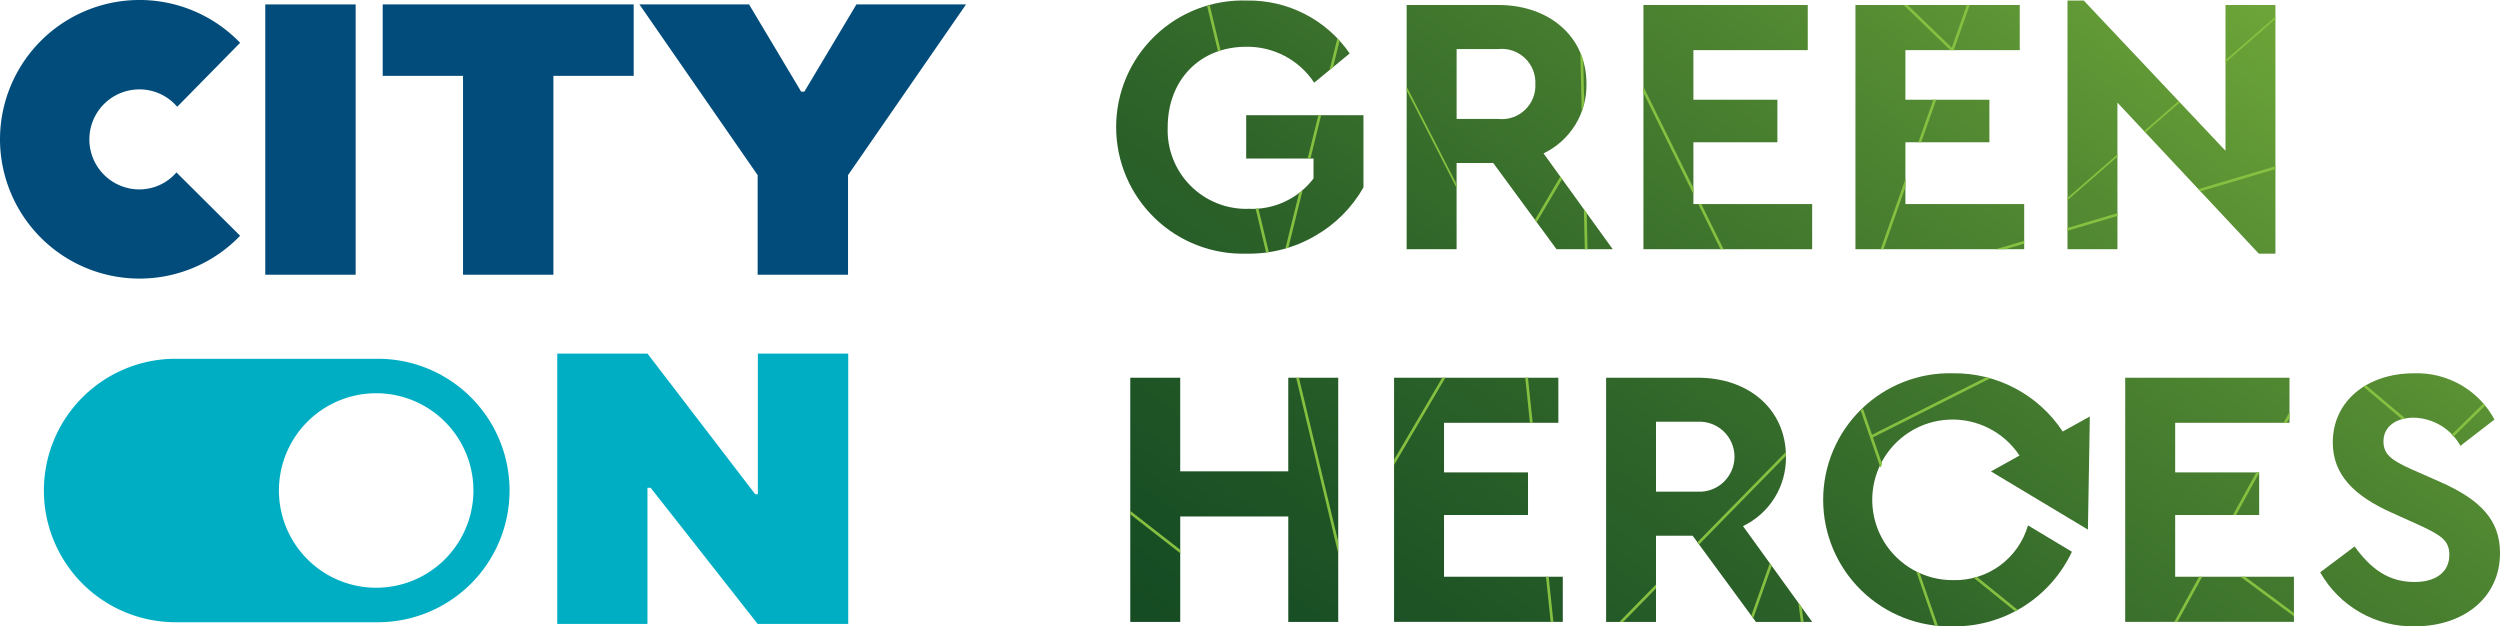
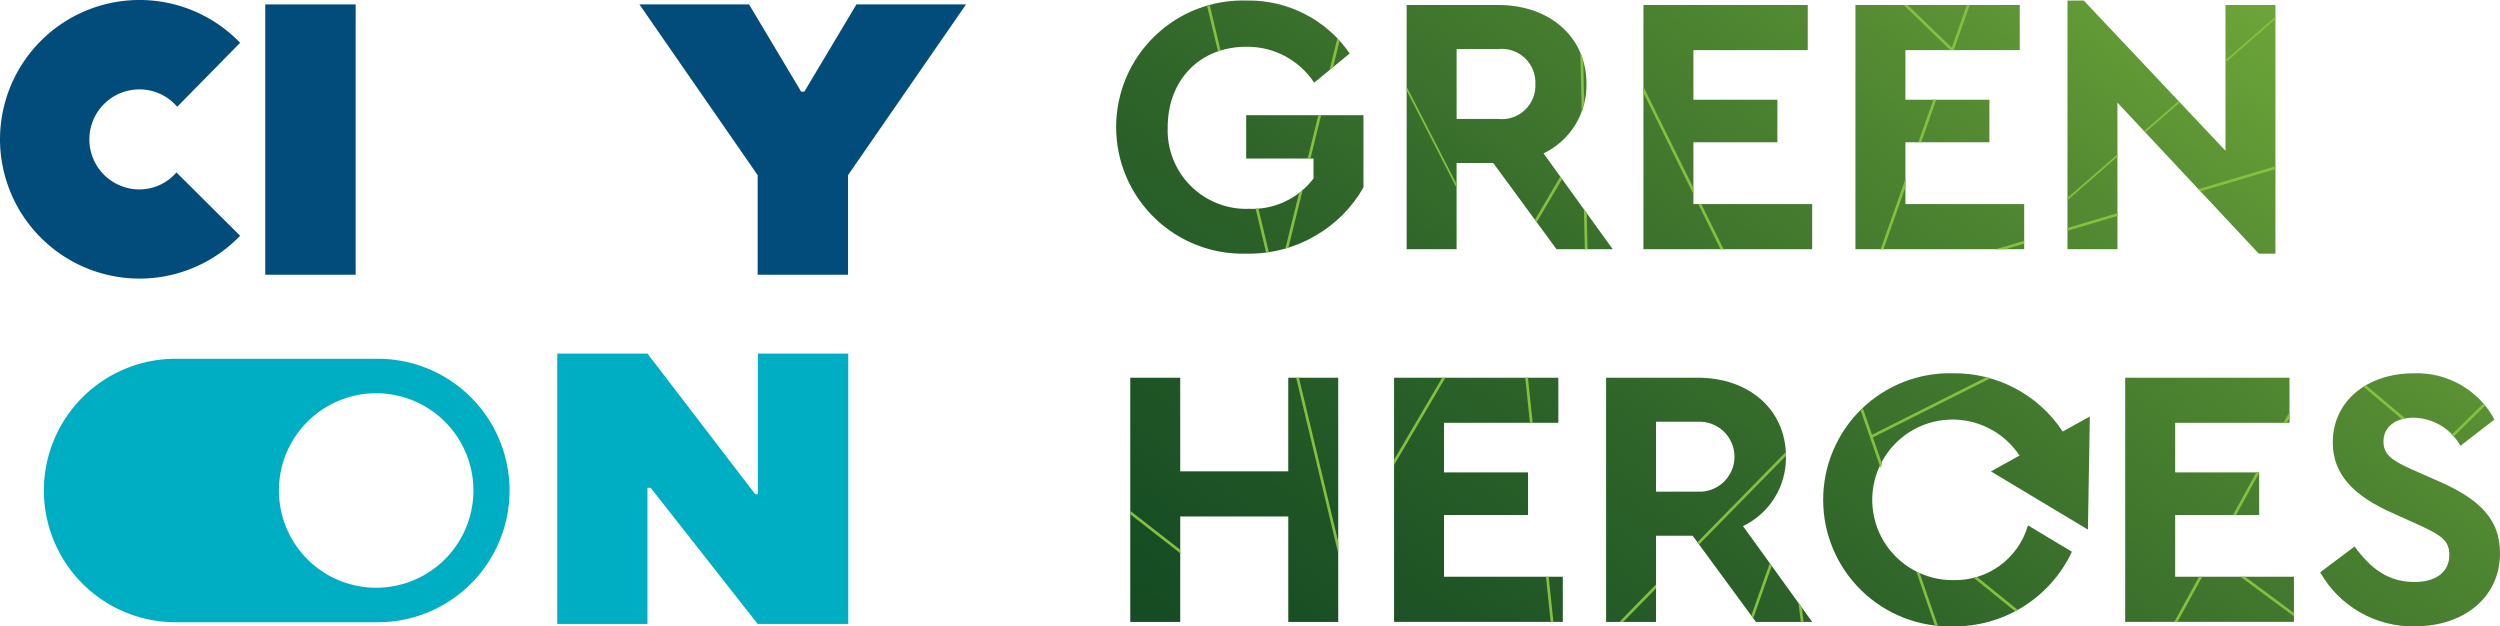
<svg xmlns="http://www.w3.org/2000/svg" width="239.464" height="60" viewBox="0 0 239.464 60">
  <defs>
    <clipPath id="clip-path">
      <path id="Path_7" data-name="Path 7" d="M655.9,174.272l-6.062-8.259h-3.508v8.259H641.55V150.88h8.789c4.892,0,8.436,3.048,8.436,7.549a7.238,7.238,0,0,1-4.113,6.664l6.628,9.179H655.9Zm-9.57-12.477h4a3.354,3.354,0,1,0,0-6.7h-4Z" transform="translate(-641.55 -150.88)" fill="none" />
    </clipPath>
    <linearGradient id="linear-gradient" x1="-0.034" y1="0.958" x2="1.03" y2="0.046" gradientUnits="objectBoundingBox">
      <stop offset="0" stop-color="#124722" />
      <stop offset="0.15" stop-color="#194f24" />
      <stop offset="0.38" stop-color="#2f6529" />
      <stop offset="0.66" stop-color="#538a32" />
      <stop offset="0.99" stop-color="#84bd3f" />
      <stop offset="1" stop-color="#86c040" />
    </linearGradient>
    <clipPath id="clip-path-2">
      <path id="Path_8" data-name="Path 8" d="M656.462,2H672.2V6.324H661.246v4.75h8.045V15.15h-8.045v5.918h11.376v4.324H656.46V2Z" transform="translate(-656.46 -2)" fill="none" />
    </clipPath>
    <clipPath id="clip-path-3">
      <path id="Path_9" data-name="Path 9" d="M576.234,25.39l-6.062-8.259h-3.508V25.39H561.88V2h8.789c4.892,0,8.436,3.048,8.436,7.549a7.238,7.238,0,0,1-4.113,6.664l6.628,9.179h-5.388Zm-9.568-12.474h4a3.215,3.215,0,0,0,3.544-3.367,3.223,3.223,0,0,0-3.544-3.331h-4Z" transform="translate(-561.88 -2)" fill="none" />
    </clipPath>
    <clipPath id="clip-path-4">
      <path id="Path_10" data-name="Path 10" d="M556.852,150.88h15.735V155.2H561.636v4.75h8.045v4.077h-8.045v5.918h11.376v4.324H556.85V150.88Z" transform="translate(-556.85 -150.88)" fill="none" />
    </clipPath>
    <clipPath id="clip-path-5">
      <path id="Path_11" data-name="Path 11" d="M458.38.2a11.72,11.72,0,0,1,9.853,5.067l-3.4,2.8a7.663,7.663,0,0,0-6.52-3.439c-4.465,0-7.513,3.225-7.513,7.69a7.528,7.528,0,0,0,7.8,7.832,7.366,7.366,0,0,0,6.168-2.906V15.331h-6.451V11.185h11.234V18.1a12.37,12.37,0,0,1-4.573,4.607,12.544,12.544,0,0,1-6.592,1.736,12.128,12.128,0,1,1,0-24.243Z" transform="translate(-445.869 -0.194)" fill="none" />
    </clipPath>
    <clipPath id="clip-path-6">
      <path id="Path_14" data-name="Path 14" d="M741.152,2h15.736V6.324H745.936v4.75h8.045V15.15h-8.045v5.918h11.376v4.324H741.15V2Z" transform="translate(-741.15 -2)" fill="none" />
    </clipPath>
    <clipPath id="clip-path-7">
      <path id="Path_18" data-name="Path 18" d="M845.768.647V24.463h-1.595L830.634,10V24.039H825.85V.22h1.559l13.575,14.39V.647Z" transform="translate(-825.85 -0.22)" fill="none" />
    </clipPath>
    <clipPath id="clip-path-8">
      <path id="Path_21" data-name="Path 21" d="M451.48,150.88h4.784v8.966h10.35V150.88H471.4v23.392h-4.784v-10.1h-10.35v10.1H451.48Z" transform="translate(-451.48 -150.88)" fill="none" />
    </clipPath>
    <clipPath id="clip-path-9">
      <path id="Path_28" data-name="Path 28" d="M848.9,150.88h15.736V155.2H853.686v4.75h8.045v4.077h-8.045v5.918h11.376v4.324H848.9V150.88Z" transform="translate(-848.9 -150.88)" fill="none" />
    </clipPath>
    <clipPath id="clip-path-10">
      <path id="Path_33" data-name="Path 33" d="M930.08,165.7c1.523,2.091,3.189,3.4,5.741,3.4,2.091,0,3.331-.993,3.331-2.587,0-1.381-.746-1.878-2.978-2.906l-2.516-1.134c-3.58-1.595-5.671-3.616-5.671-6.734,0-4,3.331-6.628,7.762-6.628a8.413,8.413,0,0,1,7.726,4.429l-3.261,2.515a5.251,5.251,0,0,0-4.465-2.693c-1.667,0-2.906.815-2.906,2.268,0,1.24.743,1.808,2.729,2.693l2.657,1.17c3.935,1.736,5.777,3.686,5.777,6.841,0,4.288-3.508,7.016-8.187,7.016a10.2,10.2,0,0,1-9.038-5.175l3.3-2.482Z" transform="translate(-926.78 -149.11)" fill="none" />
    </clipPath>
    <clipPath id="clip-path-11">
      <path id="Path_36" data-name="Path 36" d="M753.824,153.233l-2.592,1.439a12.425,12.425,0,0,0-10.532-5.58,12.125,12.125,0,1,0,0,24.243,12.424,12.424,0,0,0,11.41-7.148l-4.206-2.525a7.261,7.261,0,0,1-7.168,5.244,7.691,7.691,0,1,1,6.355-11.932l-2.736,1.52,3.889,2.333h0l4.707,2.825h0l.693.415.182-10.832Z" transform="translate(-728.294 -149.089)" fill="none" />
    </clipPath>
  </defs>
  <g id="cityonheroes_logo" transform="translate(0 0)">
    <g id="Group_26" data-name="Group 26" transform="translate(0 0)">
      <g id="Group_24" data-name="Group 24">
        <path id="Path_1" data-name="Path 1" d="M0,13.335A13.366,13.366,0,0,1,23,4.1L16.973,10.23A4.733,4.733,0,0,0,13.35,8.563a4.79,4.79,0,0,0,0,9.58A4.687,4.687,0,0,0,16.9,16.515L23,22.582A13.365,13.365,0,0,1,0,13.347Z" transform="translate(0 0)" fill="#024c7b" />
        <path id="Path_2" data-name="Path 2" d="M105.96,1.77h8.657V27.661H105.96Z" transform="translate(-80.551 -1.346)" fill="#024c7b" />
-         <path id="Path_3" data-name="Path 3" d="M160.56,8.614h-7.69V1.77h24.04V8.614h-7.69V27.661h-8.657V8.614Z" transform="translate(-116.212 -1.346)" fill="#024c7b" />
        <path id="Path_4" data-name="Path 4" d="M266.741,18.119,255.42,1.77h10.5l4.993,8.359h.3l4.99-8.359h10.5L275.4,18.119v9.544h-8.657V18.119Z" transform="translate(-194.171 -1.346)" fill="#024c7b" />
        <path id="Path_5" data-name="Path 5" d="M222.592,141.25h8.642l10.318,13.465h.254V141.25h8.657v25.891h-8.678l-10.244-13.035h-.309v13.035H222.59V141.25Z" transform="translate(-169.214 -107.379)" fill="#00aec3" />
        <path id="Path_6" data-name="Path 6" d="M49.517,143.31H30.148A12.619,12.619,0,0,0,17.53,155.928h0a12.619,12.619,0,0,0,12.618,12.618H49.517a12.619,12.619,0,0,0,12.618-12.618h0A12.619,12.619,0,0,0,49.517,143.31Zm-.17,21.932a9.315,9.315,0,1,1,9.326-9.326,9.318,9.318,0,0,1-9.326,9.326Z" transform="translate(-13.326 -108.945)" fill="#00aec3" />
        <g id="Group_23" data-name="Group 23" transform="translate(106.918 0.046)">
          <g id="Group_1" data-name="Group 1" transform="translate(46.924 36.134)" clip-path="url(#clip-path)">
            <rect id="Rectangle_1" data-name="Rectangle 1" width="137.764" height="84.605" transform="translate(-49.369 -49.13)" fill="url(#linear-gradient)" />
          </g>
          <g id="Group_2" data-name="Group 2" transform="translate(50.499 0.433)" clip-path="url(#clip-path-2)">
            <rect id="Rectangle_2" data-name="Rectangle 2" width="137.764" height="84.605" transform="translate(-52.945 -13.429)" fill="url(#linear-gradient)" />
          </g>
          <g id="Group_3" data-name="Group 3" transform="translate(27.819 0.433)" clip-path="url(#clip-path-3)">
            <rect id="Rectangle_3" data-name="Rectangle 3" width="137.764" height="84.605" transform="translate(-30.265 -13.429)" fill="url(#linear-gradient)" />
          </g>
          <g id="Group_4" data-name="Group 4" transform="translate(26.613 36.134)" clip-path="url(#clip-path-4)">
            <rect id="Rectangle_4" data-name="Rectangle 4" width="137.764" height="84.605" transform="translate(-29.059 -49.13)" fill="url(#linear-gradient)" />
          </g>
          <g id="Group_5" data-name="Group 5" clip-path="url(#clip-path-5)">
            <rect id="Rectangle_5" data-name="Rectangle 5" width="137.764" height="84.605" transform="translate(-2.446 -12.996)" fill="url(#linear-gradient)" />
          </g>
          <g id="Group_6" data-name="Group 6" transform="translate(50.501 8.265)">
            <path id="Path_12" data-name="Path 12" d="M656.47,34.66v.588l4.786,9.7v-.59Z" transform="translate(-656.47 -34.66)" fill="#86c040" />
            <path id="Path_13" data-name="Path 13" d="M678.66,81.51h-.29l2.132,4.324h.29Z" transform="translate(-673.118 -70.275)" fill="#86c040" />
          </g>
          <g id="Group_7" data-name="Group 7" transform="translate(70.807 0.433)" clip-path="url(#clip-path-6)">
            <rect id="Rectangle_6" data-name="Rectangle 6" width="137.764" height="84.605" transform="translate(-73.253 -13.429)" fill="url(#linear-gradient)" />
          </g>
          <g id="Group_8" data-name="Group 8" transform="translate(73.22 0.433)">
            <path id="Path_15" data-name="Path 15" d="M751.486,78.209l2.1-5.947V71.48l-2.374,6.729Z" transform="translate(-751.21 -54.819)" fill="#86c040" />
            <path id="Path_16" data-name="Path 16" d="M768,39.83h-.276l-1.439,4.077h.276Z" transform="translate(-762.674 -30.758)" fill="#86c040" />
            <path id="Path_17" data-name="Path 17" d="M765.011,6.089,760.776,2H760.4l4.477,4.324h.326L766.731,2h-.276Z" transform="translate(-758.196 -2)" fill="#86c040" />
          </g>
          <g id="Group_9" data-name="Group 9" transform="translate(91.118 0.006)" clip-path="url(#clip-path-7)">
            <rect id="Rectangle_7" data-name="Rectangle 7" width="137.764" height="84.605" transform="translate(-93.564 -13.002)" fill="url(#linear-gradient)" />
          </g>
          <g id="Group_10" data-name="Group 10" transform="translate(91.118 15.878)">
            <path id="Path_19" data-name="Path 19" d="M885.511,66.41,878.13,68.6l.2.213,7.182-2.132Z" transform="translate(-865.593 -66.41)" fill="#86c040" />
            <path id="Path_20" data-name="Path 20" d="M825.85,86.831l4.784-1.42V85.14l-4.784,1.42Z" transform="translate(-825.85 -80.649)" fill="#86c040" />
          </g>
          <g id="Group_11" data-name="Group 11" transform="translate(1.345 36.134)" clip-path="url(#clip-path-8)">
            <rect id="Rectangle_8" data-name="Rectangle 8" width="137.764" height="84.605" transform="translate(-3.791 -49.13)" fill="url(#linear-gradient)" />
          </g>
          <g id="Group_12" data-name="Group 12" transform="translate(1.345 36.134)">
            <path id="Path_22" data-name="Path 22" d="M451.48,204.391l4.784,3.724v-.331l-4.784-3.724Z" transform="translate(-451.48 -191.308)" fill="#86c040" />
            <path id="Path_23" data-name="Path 23" d="M517.74,150.88l4.029,16.815v-1.12l-3.76-15.695Z" transform="translate(-501.851 -150.88)" fill="#86c040" />
          </g>
          <g id="Group_13" data-name="Group 13" transform="translate(48.19 43.251)">
            <path id="Path_24" data-name="Path 24" d="M678.186,189.411l8.319-8.489c0-.122,0-.242-.01-.362L678.03,189.2l.156.213Z" transform="translate(-670.548 -180.56)" fill="#86c040" />
            <path id="Path_25" data-name="Path 25" d="M647.195,237.042l3.153-3.22v-.372l-3.518,3.592Z" transform="translate(-646.83 -220.767)" fill="#86c040" />
            <path id="Path_26" data-name="Path 26" d="M701.5,225.217l-.185-.257-1.772,5.017.187.254Z" transform="translate(-686.9 -214.313)" fill="#86c040" />
            <path id="Path_27" data-name="Path 27" d="M718.61,242.645h.264l-.175-1.384-.319-.441Z" transform="translate(-701.223 -226.37)" fill="#86c040" />
          </g>
          <g id="Group_14" data-name="Group 14" transform="translate(96.646 36.134)" clip-path="url(#clip-path-9)">
            <rect id="Rectangle_9" data-name="Rectangle 9" width="137.764" height="84.605" transform="translate(-99.091 -49.13)" fill="url(#linear-gradient)" />
          </g>
          <g id="Group_15" data-name="Group 15" transform="translate(101.346 39.41)">
            <path id="Path_29" data-name="Path 29" d="M912.13,165.588h.3l.278-.506v-.542Z" transform="translate(-901.668 -164.54)" fill="#86c040" />
            <path id="Path_30" data-name="Path 30" d="M894.451,188.72h-.276l-2.235,4.074h.3l2.213-4.033Z" transform="translate(-886.319 -182.922)" fill="#86c040" />
            <path id="Path_31" data-name="Path 31" d="M900.077,233.863,895.4,230.4h-.439l5.117,3.786Z" transform="translate(-888.615 -214.607)" fill="#86c040" />
            <path id="Path_32" data-name="Path 32" d="M868.8,234.724l2.372-4.324h-.3l-2.372,4.324Z" transform="translate(-868.5 -214.607)" fill="#86c040" />
          </g>
          <g id="Group_16" data-name="Group 16" transform="translate(115.321 35.71)" clip-path="url(#clip-path-10)">
            <rect id="Rectangle_10" data-name="Rectangle 10" width="137.764" height="84.605" transform="translate(-117.767 -48.705)" fill="url(#linear-gradient)" />
          </g>
          <g id="Group_17" data-name="Group 17" transform="translate(119.47 36.856)">
            <path id="Path_34" data-name="Path 34" d="M944.315,153.89c-.079.046-.158.094-.235.144l3.69,3.108c.1-.029.211-.05.319-.072Z" transform="translate(-944.08 -153.89)" fill="#86c040" />
            <path id="Path_35" data-name="Path 35" d="M979.28,164.165c.06.062.118.125.177.192l3.041-2.978c-.055-.067-.113-.134-.168-.2l-3.048,2.988Z" transform="translate(-970.839 -159.432)" fill="#86c040" />
          </g>
          <g id="Group_18" data-name="Group 18" transform="translate(67.725 35.705)" clip-path="url(#clip-path-11)">
            <rect id="Rectangle_11" data-name="Rectangle 11" width="137.764" height="84.605" transform="translate(-70.17 -48.7)" fill="url(#linear-gradient)" />
          </g>
          <g id="Group_19" data-name="Group 19" transform="translate(8.707 0.462)">
            <path id="Path_37" data-name="Path 37" d="M513.73,81.507l1.357-5.487c-.108.094-.221.185-.336.273l-1.312,5.3C513.538,81.567,513.634,81.535,513.73,81.507Z" transform="translate(-505.944 -58.299)" fill="#86c040" />
            <path id="Path_38" data-name="Path 38" d="M523.625,46.04h-.269l-1.026,4.146h.269Z" transform="translate(-512.702 -35.508)" fill="#86c040" />
            <path id="Path_39" data-name="Path 39" d="M497.74,62.71v.149h.036Z" transform="translate(-494.009 -48.181)" fill="#86c040" />
            <path id="Path_40" data-name="Path 40" d="M501.824,83.25l-.264.022,1,4.194c.086-.012.173-.029.259-.041Z" transform="translate(-496.913 -63.795)" fill="#86c040" />
            <path id="Path_41" data-name="Path 41" d="M531.08,18.394l.338-.278.623-2.52c-.07-.077-.142-.151-.213-.225l-.748,3.021Z" transform="translate(-519.354 -12.193)" fill="#86c040" />
            <path id="Path_42" data-name="Path 42" d="M483.221,6.532c.082-.029.165-.055.249-.079L482.432,2.12l-.252.07Z" transform="translate(-482.18 -2.12)" fill="#86c040" />
          </g>
          <g id="Group_20" data-name="Group 20" transform="translate(40.109 5.004)">
            <path id="Path_43" data-name="Path 43" d="M631.538,21.837a6.955,6.955,0,0,0-.278-.777l.127,5.638a7.525,7.525,0,0,0,.242-.811l-.091-4.048Z" transform="translate(-626.912 -21.06)" fill="#86c040" />
            <path id="Path_44" data-name="Path 44" d="M633.028,87.407l-.079-3.455-.269-.372.086,3.827Z" transform="translate(-627.992 -68.588)" fill="#86c040" />
            <path id="Path_45" data-name="Path 45" d="M615.729,70.78l-.168-.23-2.432,4.139.168.228Z" transform="translate(-613.13 -58.682)" fill="#86c040" />
          </g>
          <path id="Path_46" data-name="Path 46" d="M556.86,158.729v.513l4.911-8.362h-.3Z" transform="translate(-530.245 -114.746)" fill="#86c040" />
          <g id="Group_21" data-name="Group 21" transform="translate(39.178 36.134)">
            <path id="Path_47" data-name="Path 47" d="M609.7,155.2h.261l-.451-4.324h-.261Z" transform="translate(-609.25 -150.88)" fill="#86c040" />
            <path id="Path_48" data-name="Path 48" d="M617.791,230.4h-.261l.451,4.324h.261Z" transform="translate(-615.544 -211.331)" fill="#86c040" />
          </g>
          <path id="Path_49" data-name="Path 49" d="M798.168,96.993l1.794-.532V96.19l-2.712.8Z" transform="translate(-712.99 -73.17)" fill="#86c040" />
          <g id="Group_22" data-name="Group 22" transform="translate(71.309 36.084)">
            <path id="Path_50" data-name="Path 50" d="M745.139,159.346c.048-.122.1-.242.151-.362l-.88-2.551,11.247-5.657c-.122-.036-.247-.074-.372-.105l-10.961,5.515-.875-2.537c-.07.065-.139.129-.209.2l1.9,5.5Z" transform="translate(-743.24 -150.67)" fill="#86c040" />
            <path id="Path_51" data-name="Path 51" d="M765.8,228.5c-.11-.05-.221-.1-.328-.156l1.777,5.153c.1.012.192.022.285.031Z" transform="translate(-760.139 -209.715)" fill="#86c040" />
            <path id="Path_52" data-name="Path 52" d="M788.619,230.39c-.1.029-.2.06-.309.086l3.99,3.225c.084-.043.165-.089.247-.137Z" transform="translate(-777.502 -211.273)" fill="#86c040" />
          </g>
        </g>
      </g>
      <path id="Path_53" data-name="Path 53" d="M561.88,34.966l4.786,9.342v-.374L561.88,34.59Z" transform="translate(-427.143 -26.295)" fill="#86c040" />
      <path id="Path_54" data-name="Path 54" d="M581.84,26.288h4a3.215,3.215,0,0,0,3.544-3.367,3.223,3.223,0,0,0-3.544-3.331h-4Z" transform="translate(-442.316 -14.892)" fill="none" />
      <g id="Group_25" data-name="Group 25" transform="translate(198.037 1.595)">
        <path id="Path_55" data-name="Path 55" d="M859.744,40.36l-3.3,2.88.115.125,3.307-2.88Z" transform="translate(-849.105 -32.276)" fill="#86c040" />
        <path id="Path_56" data-name="Path 56" d="M893.744,6.65l-4.784,4.168v.228l4.784-4.168Z" transform="translate(-873.826 -6.65)" fill="#86c040" />
        <path id="Path_57" data-name="Path 57" d="M825.85,66.035l4.784-4.168V61.64l-4.784,4.168Z" transform="translate(-825.85 -48.454)" fill="#86c040" />
      </g>
    </g>
  </g>
</svg>